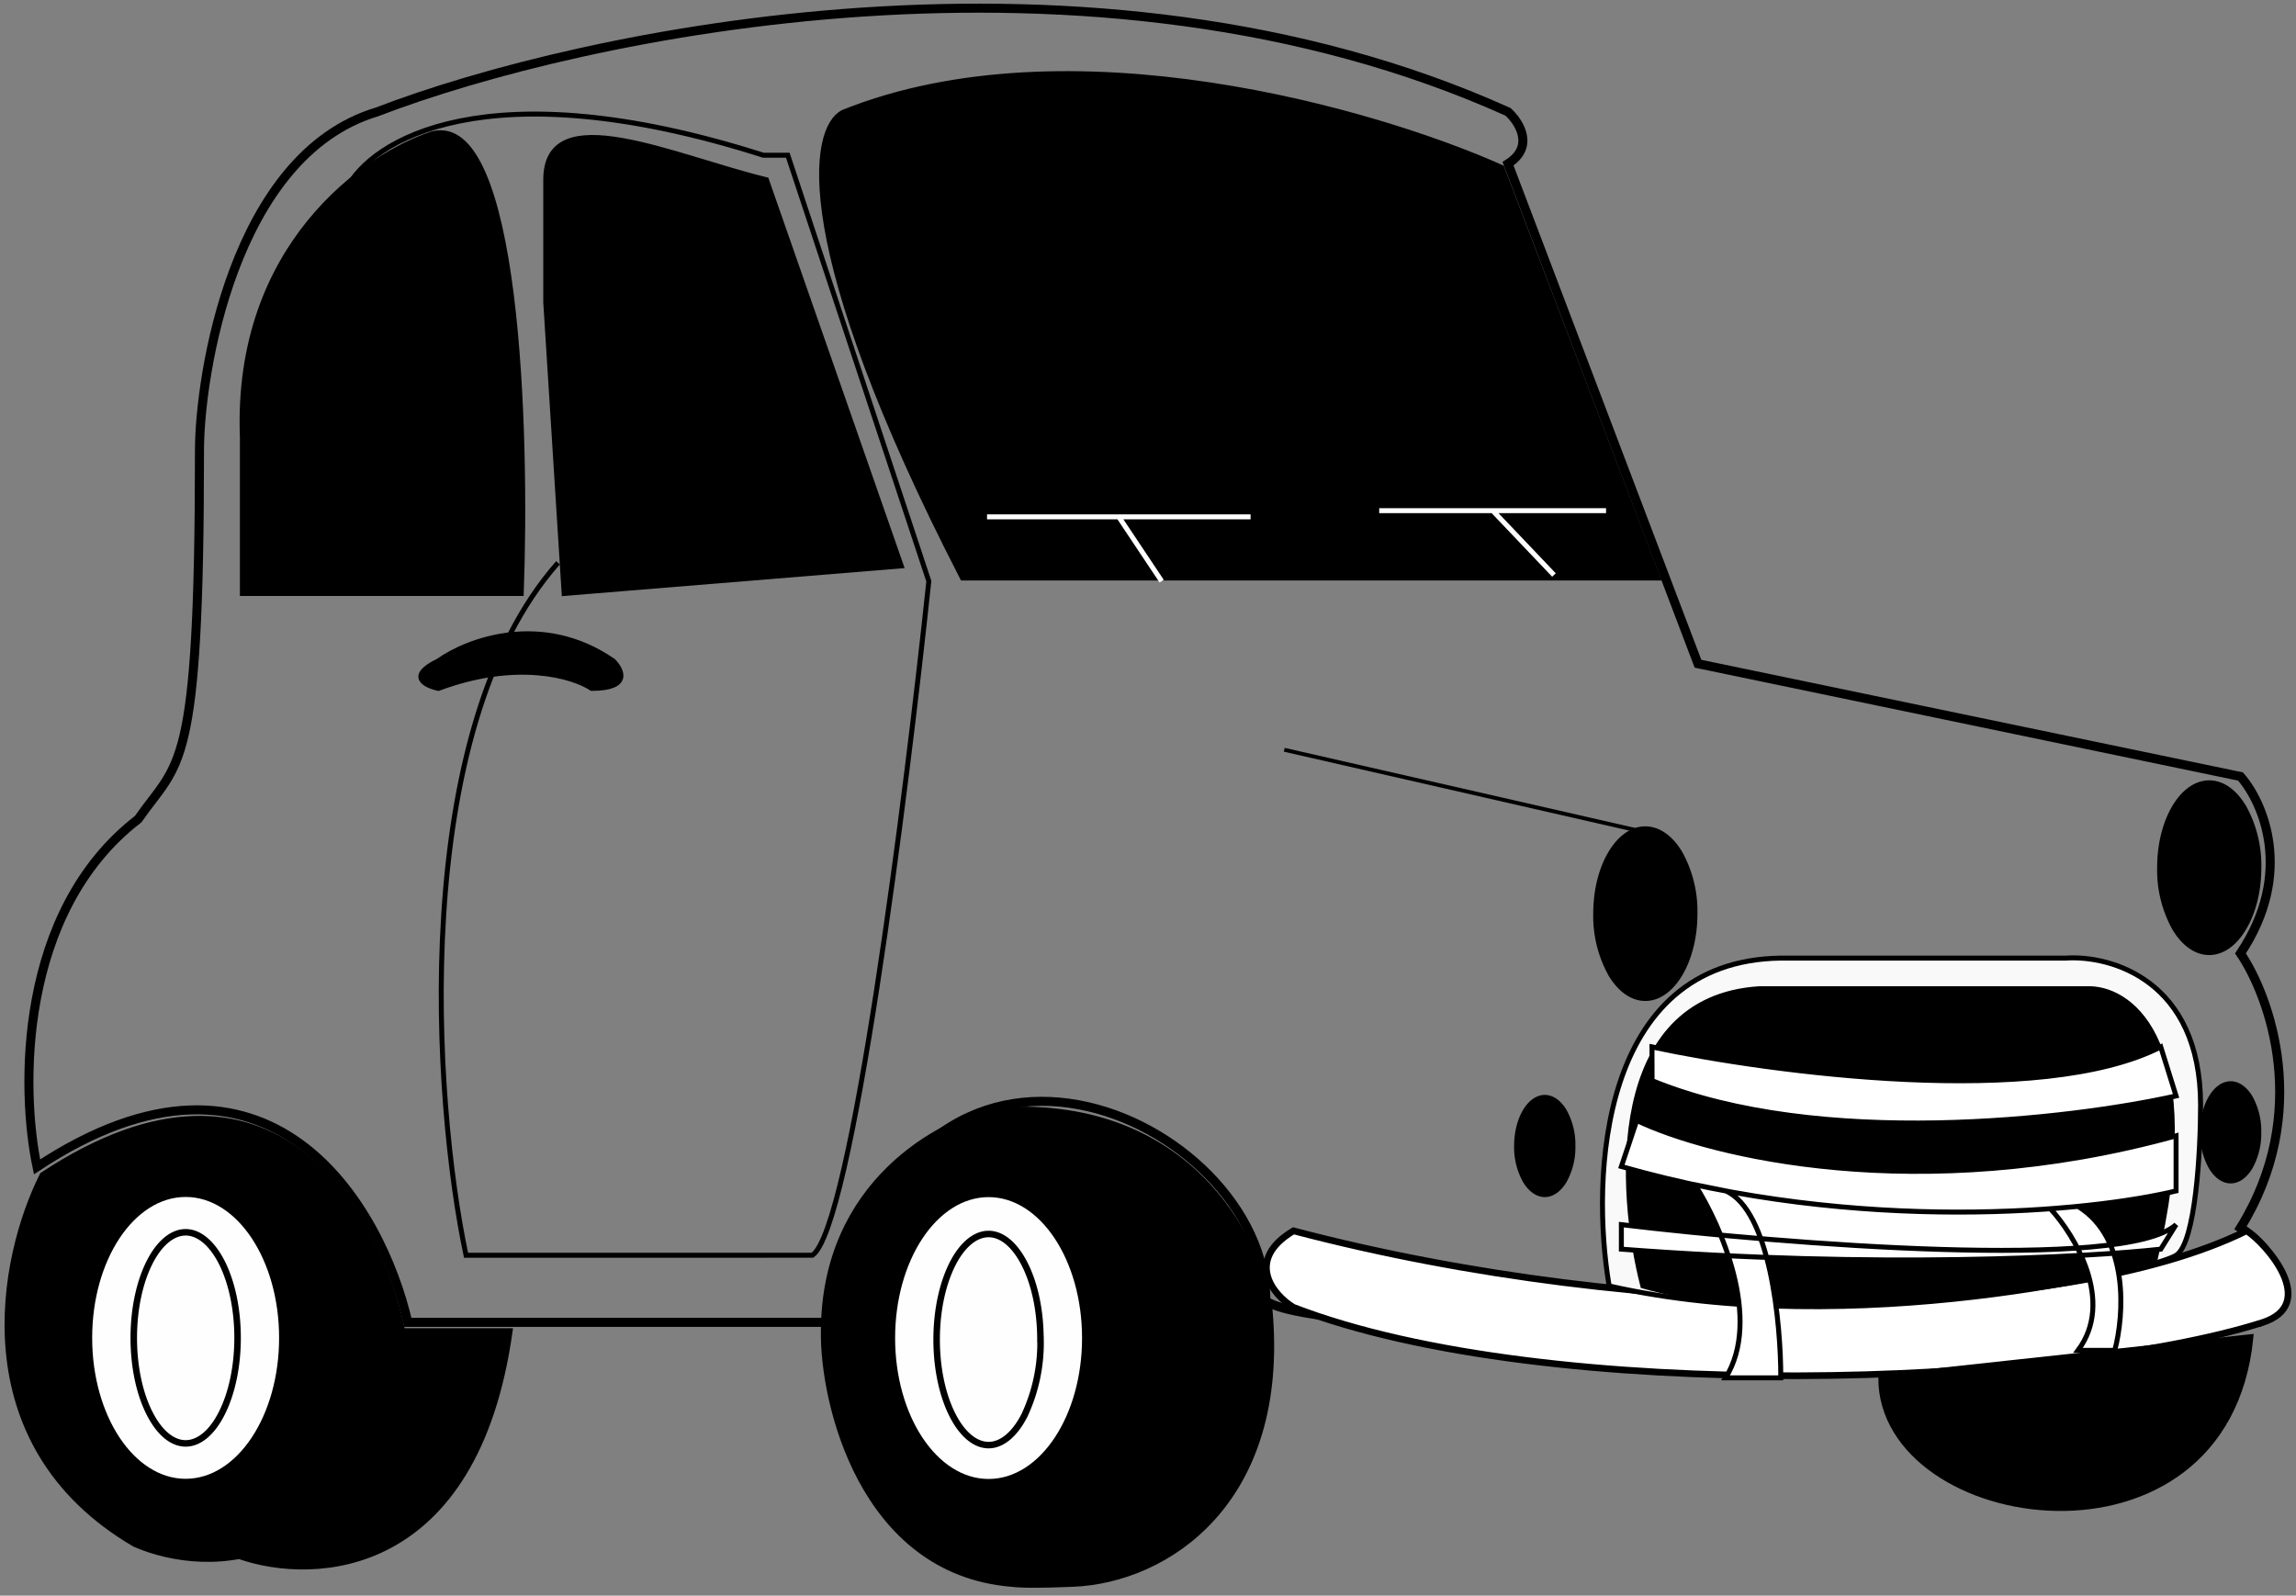
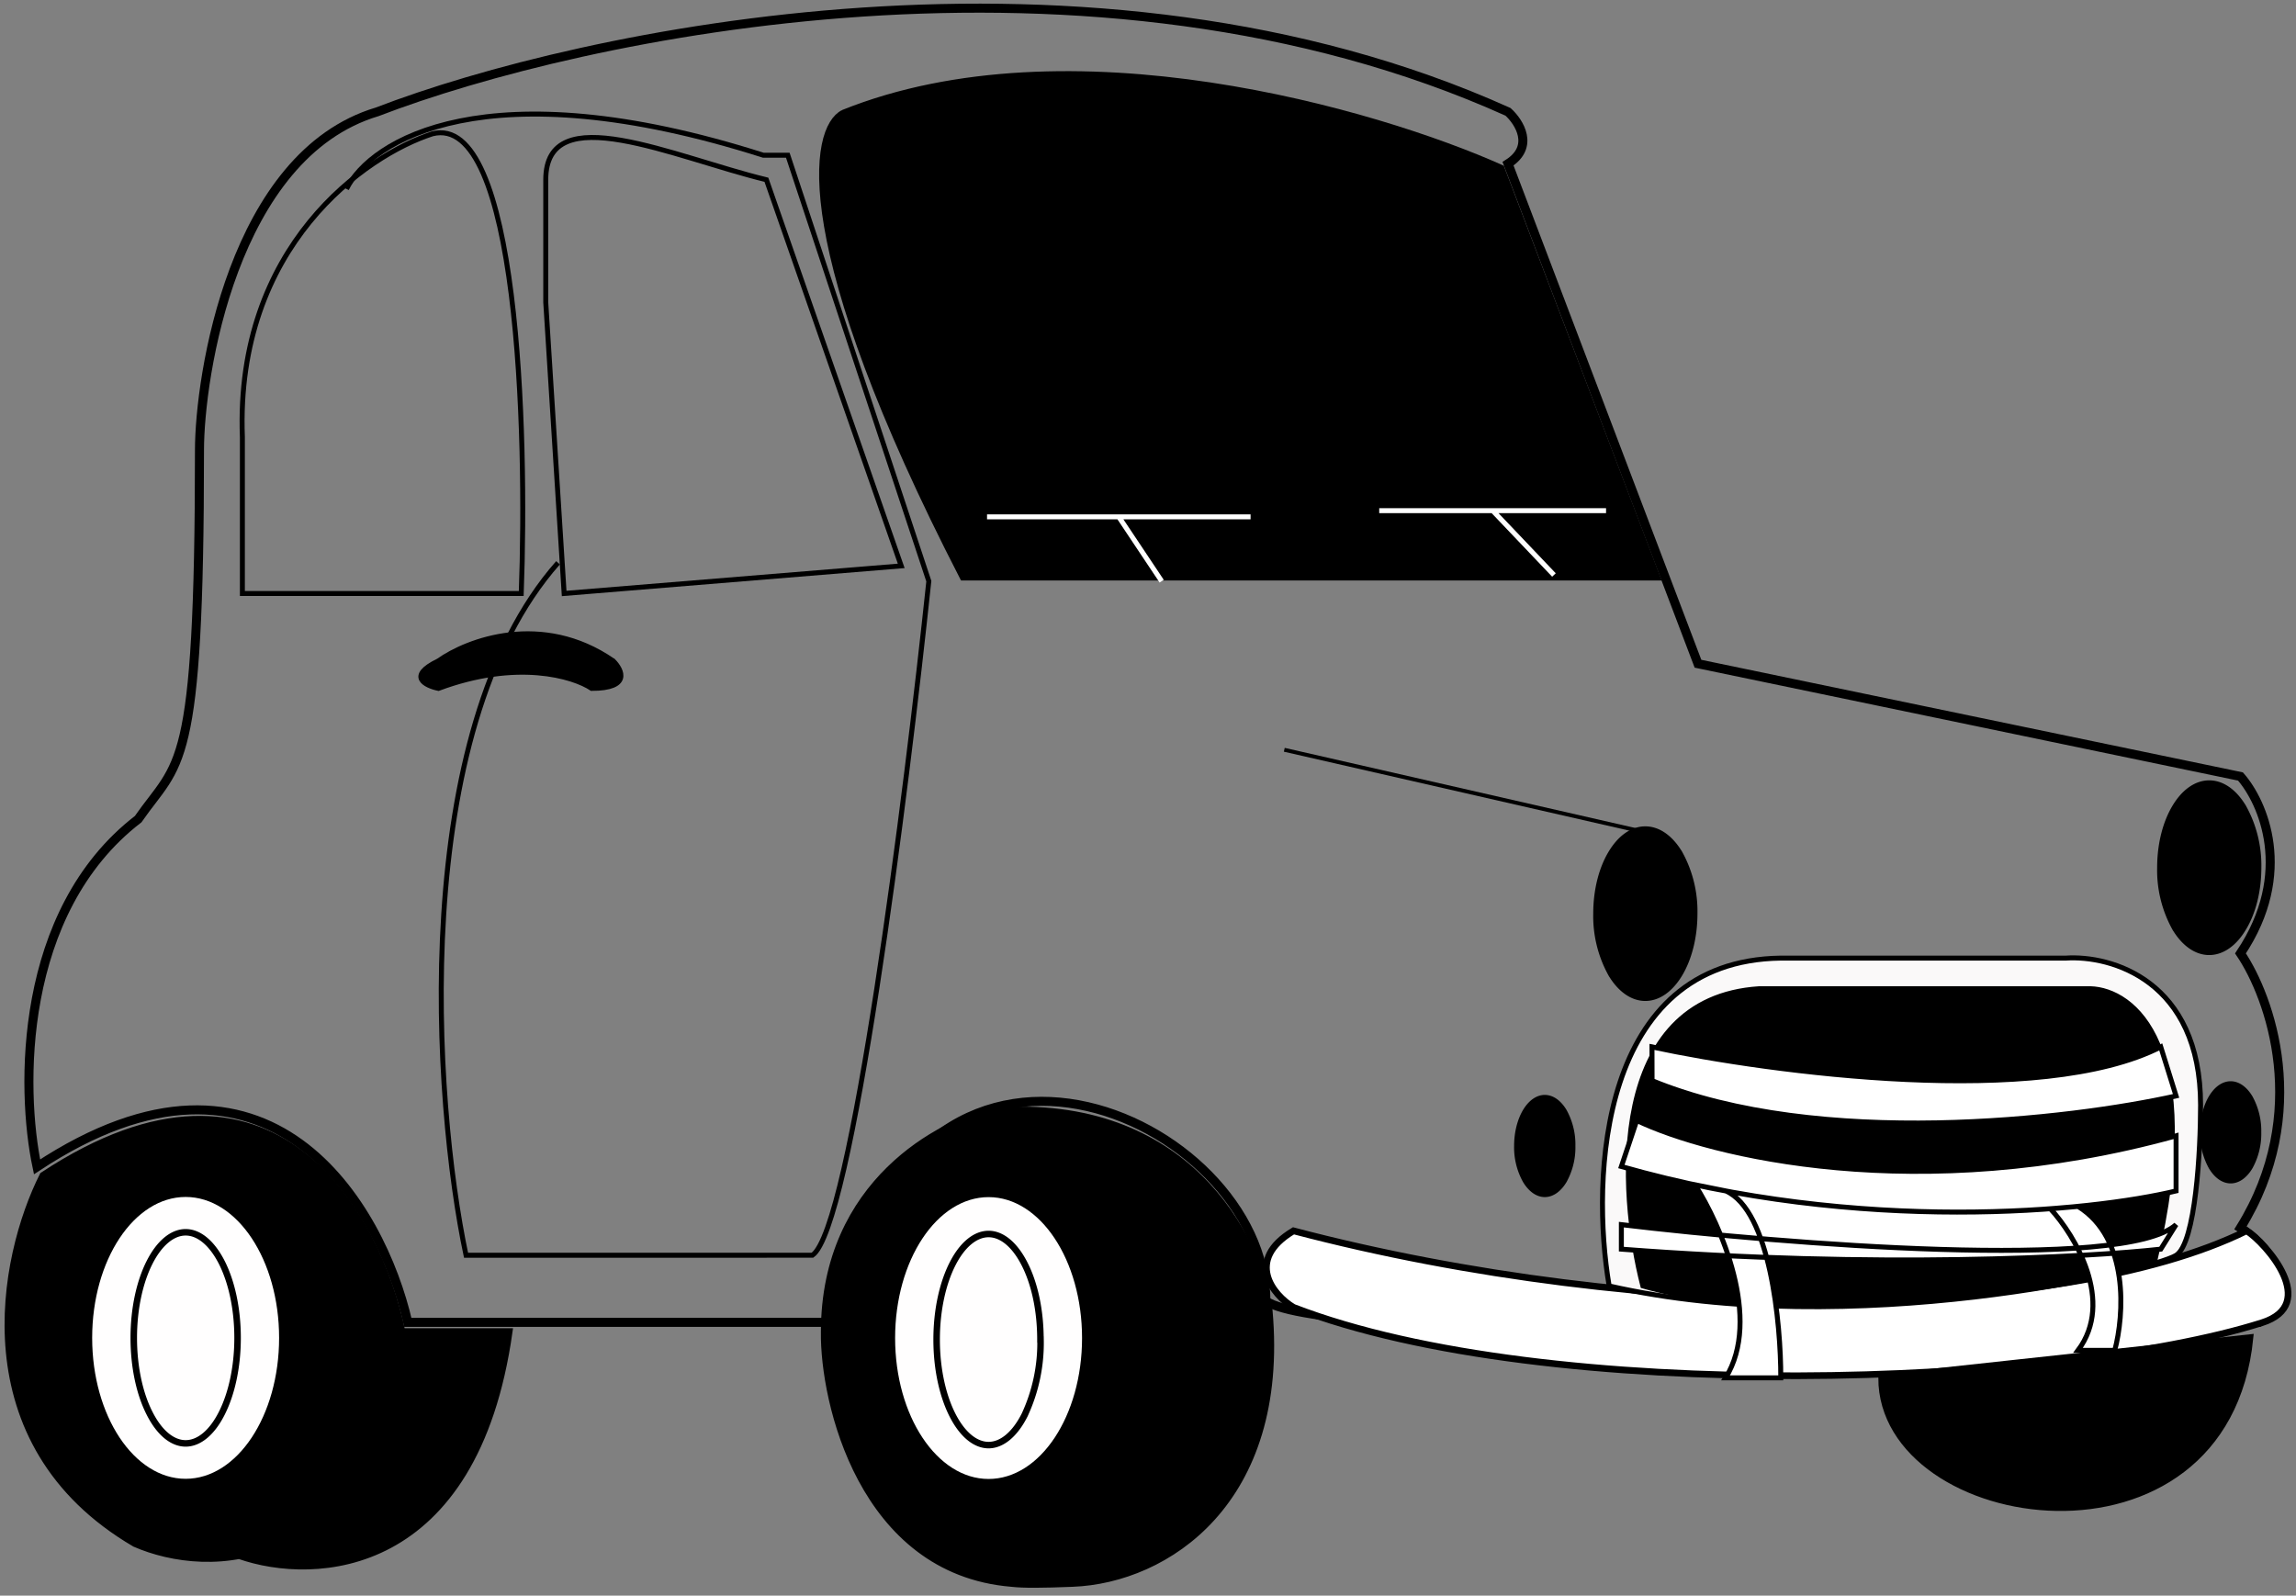
<svg xmlns="http://www.w3.org/2000/svg" width="282" height="196" fill="none" viewBox="0 0 282 196">
  <rect x="0" y="0" width="282" height="196" fill="#808080" stroke="none" />
  <path stroke="#000" stroke-width="1.11" d="M185.22 13.74c-51.2-23.07-113.93-9.61-138.9 0C28.57 19.06 24.5 46.32 24.5 55.3c0 40.07-2.51 38.08-7.53 45.32C2.2 112 2.54 133.83 4.55 143.33c28.6-18.88 42.28 4.86 45.54 19.1h53.07c8.28-45.32 52.32-25.1 52.32-2.63 7.23 5.1 84.31 3.87 121.95 2.62 5.12-5.09.63-9.86-2.25-11.6 8.73-14.09 3.63-28.34 0-33.71 6.62-9.9 2.75-18.6 0-21.73l-66.63-13.85-23.33-61.42c3.3-2.1 1.38-5.12 0-6.37Z" />
  <path fill="#000" stroke="#000" stroke-width=".71" d="M277.39 106.58c0 2.91-.7 5.53-1.83 7.4-1.12 1.9-2.63 2.98-4.22 2.98-1.6 0-3.1-1.09-4.22-2.97a14.7 14.7 0 0 1-1.82-7.4c0-2.92.7-5.53 1.82-7.41 1.12-1.89 2.63-2.97 4.22-2.97 1.6 0 3.1 1.08 4.22 2.97a14.7 14.7 0 0 1 1.83 7.4Zm-69.26 5.65c0 2.9-.7 5.53-1.82 7.4-1.13 1.89-2.63 2.97-4.23 2.97-1.59 0-3.1-1.08-4.22-2.97a14.7 14.7 0 0 1-1.82-7.4c0-2.91.7-5.53 1.82-7.4 1.13-1.9 2.63-2.97 4.22-2.97 1.6 0 3.1 1.08 4.23 2.97a14.7 14.7 0 0 1 1.82 7.4Z" />
  <path stroke="#000" stroke-width=".48" d="m157.74 92.1 44.41 10.15" />
  <path fill="#fff" stroke="#000" stroke-width=".82" d="M275.93 151.19c-22.96 11.29-74.15 11.29-117.06 0-6.02 3.6-2.51 7.9 0 9.4 31.24 12.05 94.1 9.73 118.94 1.89 7.15-2.26.5-9.79-1.88-11.3Z" />
  <path fill="#000" d="M16.6 189.58C-4.5 177.23.27 154.32 5.3 144.4c28.3-18.67 41.15 5.02 44.04 19.2H62.5c-4.21 29.8-23.84 30.71-33.12 27.44-4.83.9-9.5-.04-12.8-1.47m107.66 4.9c-18.37-1.53-23.08-22.35-22.96-30.86 0-18.37 14.43-25.72 20.7-27.1 23.8-1.81 32.5 15.55 33.88 24.46 2.09 23.49-12.64 33.06-24.1 33.5-3.75.15-6.05.17-7.52 0" />
  <path stroke="#000" stroke-width=".89" d="M49.34 163.6c-4.82 30.12-23.84 29.87-32.75 25.98C-4.49 177.23.3 154.32 5.3 144.4c28.3-18.67 41.15 5.02 44.04 19.2Zm0 0H62.5c-4.21 29.82-23.84 30.72-33.12 27.45m92.6-54.54c23.78-1.81 32.49 15.55 33.87 24.46 2.09 23.49-12.64 33.06-24.1 33.5m-9.78-57.96c-6.27 1.38-20.7 8.73-20.7 27.1-.12 8.5 4.6 29.33 22.96 30.86 1.47.17 3.77.15 7.53 0m-9.79-57.96c11.3.7 35 35.6 9.79 57.96" />
  <ellipse cx="121.42" cy="164.36" fill="#FFFEFE" rx="11.48" ry="17.31" />
  <ellipse cx="22.8" cy="164.34" fill="#FFFEFE" rx="11.48" ry="17.31" />
  <path stroke="#000" stroke-width=".8" d="M29.18 164.34c0 3.64-.75 6.91-1.94 9.26-1.2 2.38-2.8 3.7-4.44 3.7s-3.23-1.32-4.43-3.7c-1.2-2.35-1.94-5.62-1.94-9.26s.75-6.92 1.94-9.27c1.2-2.37 2.8-3.7 4.43-3.7 1.64 0 3.23 1.33 4.44 3.7 1.19 2.35 1.94 5.63 1.94 9.27Zm98.62.21a21 21 0 0 1-1.95 9.26c-1.2 2.38-2.8 3.7-4.43 3.7-1.64 0-3.23-1.32-4.44-3.7-1.19-2.35-1.94-5.62-1.94-9.26s.75-6.92 1.94-9.27c1.2-2.37 2.8-3.7 4.44-3.7s3.23 1.33 4.43 3.7c1.2 2.35 1.94 5.63 1.94 9.27Z" />
  <path fill="#000" stroke="#000" stroke-width=".89" d="M231.14 169.25c0 18.82 42.15 25.22 45.17-4.9z" />
  <path fill="#000" stroke="#000" stroke-width=".61" d="M103.54 13.8c27.7-11.14 65.5-.12 80.92 6.78L203.66 71h-85.44c-21.08-40.95-18.57-55.2-14.68-57.2Z" />
-   <path fill="#000" d="M29.77 53.7c-.9-23.49 15.18-34.63 23.33-37.26 10.54-2.71 11.67 36.5 10.92 56.46H29.77zm39.52 19.2-2.26-35.76V22.08c0-10.16 15.74-2.76 27.1 0l16.56 47.43z" />
  <path stroke="#000" stroke-width=".61" d="M29.77 53.7c-.9-23.49 15.18-34.63 23.33-37.26 10.54-2.71 11.67 36.5 10.92 56.46H29.77zm39.52 19.2-2.26-35.76V22.08c0-10.16 15.74-2.76 27.1 0l16.56 47.43z" />
  <path stroke="#000" stroke-width=".61" d="M42.56 23.21c2.89-5.9 17.17-14.98 51.2-4.14h3l17.32 52.32c-2.76 26.22-9.49 79.5-14.3 82.8H57.24c-4.01-18.94-7.07-64.28 11.3-85.06" />
  <path fill="#000" stroke="#000" stroke-width=".61" d="M75.3 81.18c-8.72-6.03-17.93-2.51-21.45 0-3.91 1.89-1.63 3.04 0 3.38 9.64-3.6 16.57-1.5 18.82 0 4.82 0 3.77-2.25 2.64-3.38Z" />
  <path stroke="#fff" stroke-width=".61" d="M121.23 63.49h16.18m16.19 0h-16.19m0 0 5.27 7.9m26.72-8.66h13.94m13.92 0h-13.92m0 0 7.52 7.9" />
  <path fill="#FAF9F9" stroke="#000" stroke-width=".61" d="M218.72 117.69c-22.29.3-23.34 26.97-21.08 40.27 29.73 6.78 66.62-1.88 69.63-3.76 2.41-1.51 3.01-12.93 3.01-18.45 0-15.35-11.04-18.44-16.56-18.06z" />
  <path fill="#000" stroke="#000" stroke-width=".61" d="M216.08 121.45c-18.67 1.2-17.31 24.84-14.3 36.51 18.97 5.42 49.8.25 62.86-3.01 6.32-26.5-2.64-33.37-7.9-33.5z" />
  <path fill="#fff" d="M265.39 128.6c-14.76 7.53-47.8 3.14-62.48 0v4.14c20.47 8.43 51.44 4.77 64.36 1.88z" />
  <path fill="#fff" d="M201.03 137.64c8.9 4.26 34.62 10.6 66.24 1.88v6.77a93 93 0 0 1-12.04 1.9 10 10 0 0 1 3.98 4.73c3.88-.5 6.74-1.3 8.06-2.49l-1.88 3.01q-2.24.25-5.79.51c1.42 4.22.88 9.16.14 11.92h-4.51c2.73-3.64 2.02-8.03.37-11.66-9.25.52-22.77.84-38.62.25 1.33 5 1.75 11.04 1.74 14.8h-6.78c2.65-4.25 1.98-9.99.33-15q-6.37-.3-13.13-.82v-3c3.5.4 7.67.85 12.2 1.28a39 39 0 0 0-3.16-6.19q-4.48-.95-9.04-2.25z" />
  <path stroke="#000" stroke-width=".61" d="M202.9 128.6c14.69 3.14 47.73 7.53 62.49 0l1.88 6.02c-12.92 2.89-43.89 6.55-64.36-1.88zm-1.87 9.03c8.9 4.27 34.62 10.62 66.24 1.89v6.77c-10.41 2.51-38.62 5.42-68.13-3zm-1.89 12.8c20.08 2.39 61.8 5.72 68.13 0l-1.88 3.01c-9.03 1-34.93 2.41-66.25 0zm9.04-4.9c3.13 4.9 8.28 16.5 3.76 23.72h6.78c.02-6.65-1.3-20.55-6.75-22.96zm43.66 2.95c3.01 3.28 7.9 11.36 3.39 17.39h4.51c1.14-4.26 1.83-13.76-4.51-17.68z" />
  <path fill="#000" stroke="#000" stroke-width=".93" d="M193.03 140.77a8.3 8.3 0 0 1-1.03 4.2c-.64 1.06-1.45 1.61-2.27 1.61-.8 0-1.62-.55-2.26-1.61a8.3 8.3 0 0 1-1.04-4.2c0-1.66.41-3.15 1.04-4.2s1.45-1.61 2.26-1.61c.82 0 1.63.55 2.27 1.61a8.3 8.3 0 0 1 1.03 4.2Zm84.24-1.68a8.3 8.3 0 0 1-1.03 4.2c-.64 1.06-1.45 1.61-2.26 1.61-.82 0-1.63-.55-2.27-1.61a8.3 8.3 0 0 1-1.03-4.2c0-1.66.4-3.15 1.03-4.2.64-1.06 1.45-1.61 2.27-1.61.8 0 1.62.55 2.26 1.61a8.3 8.3 0 0 1 1.03 4.2Z" />
</svg>